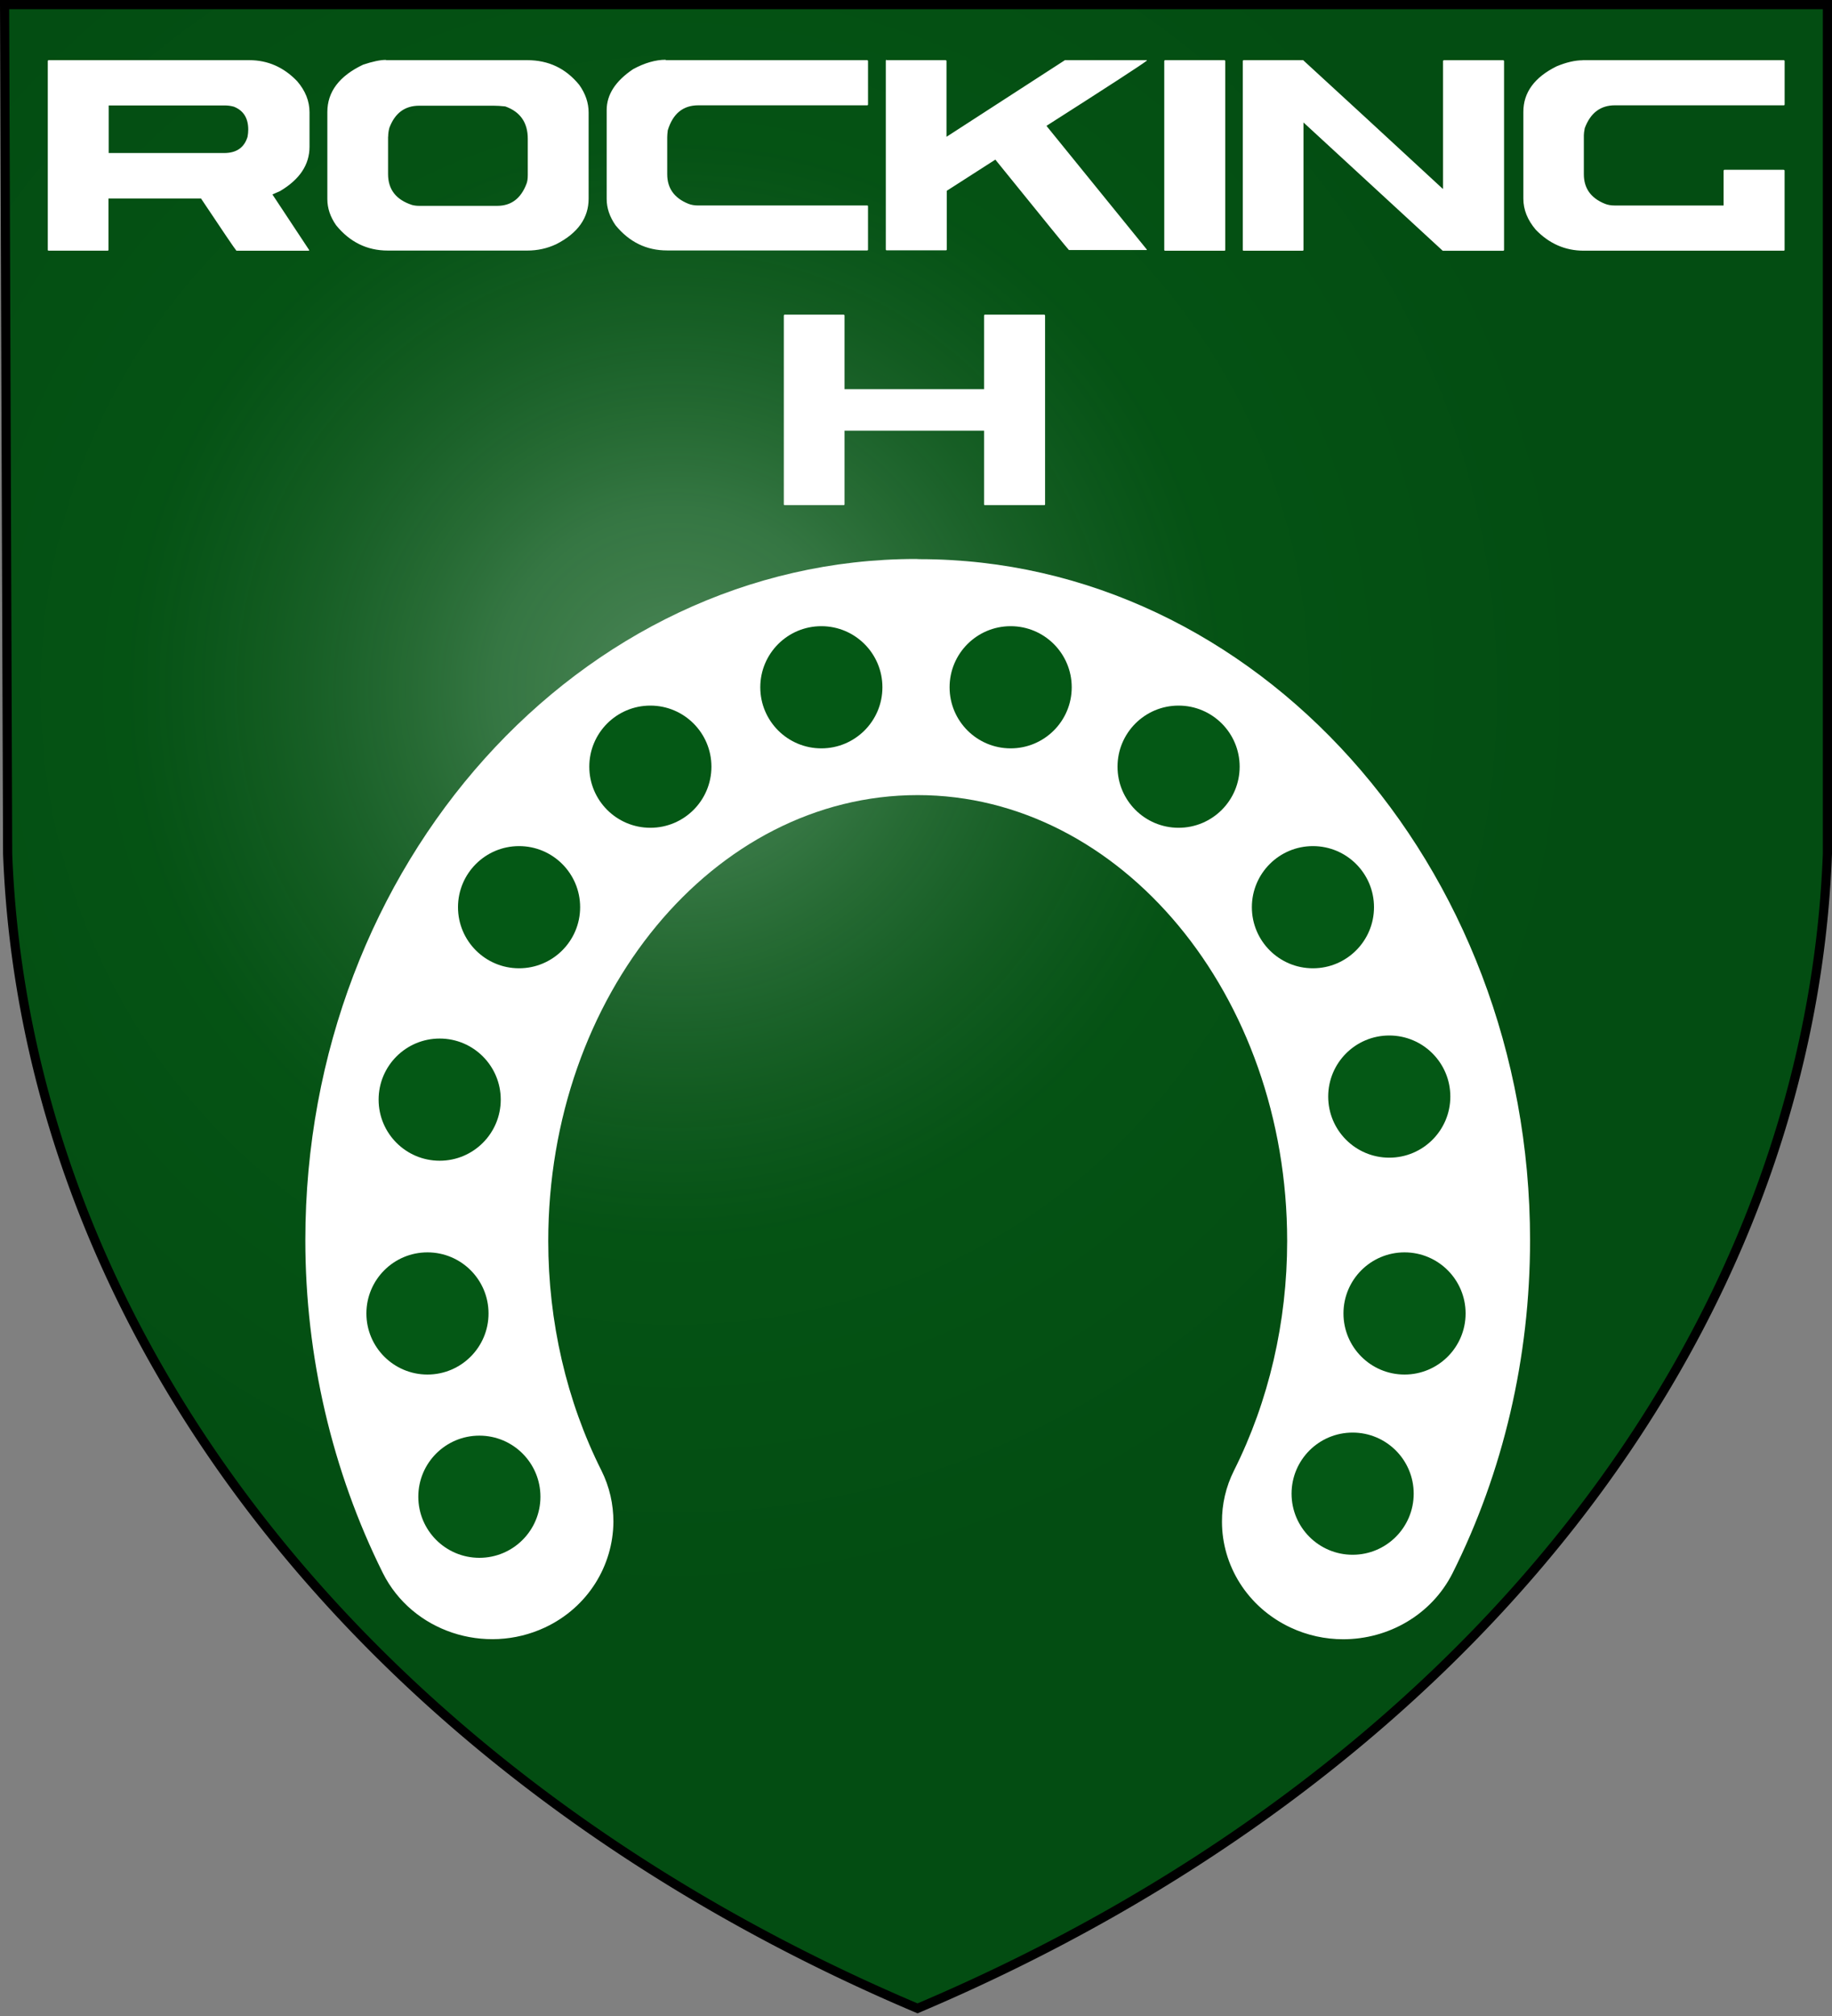
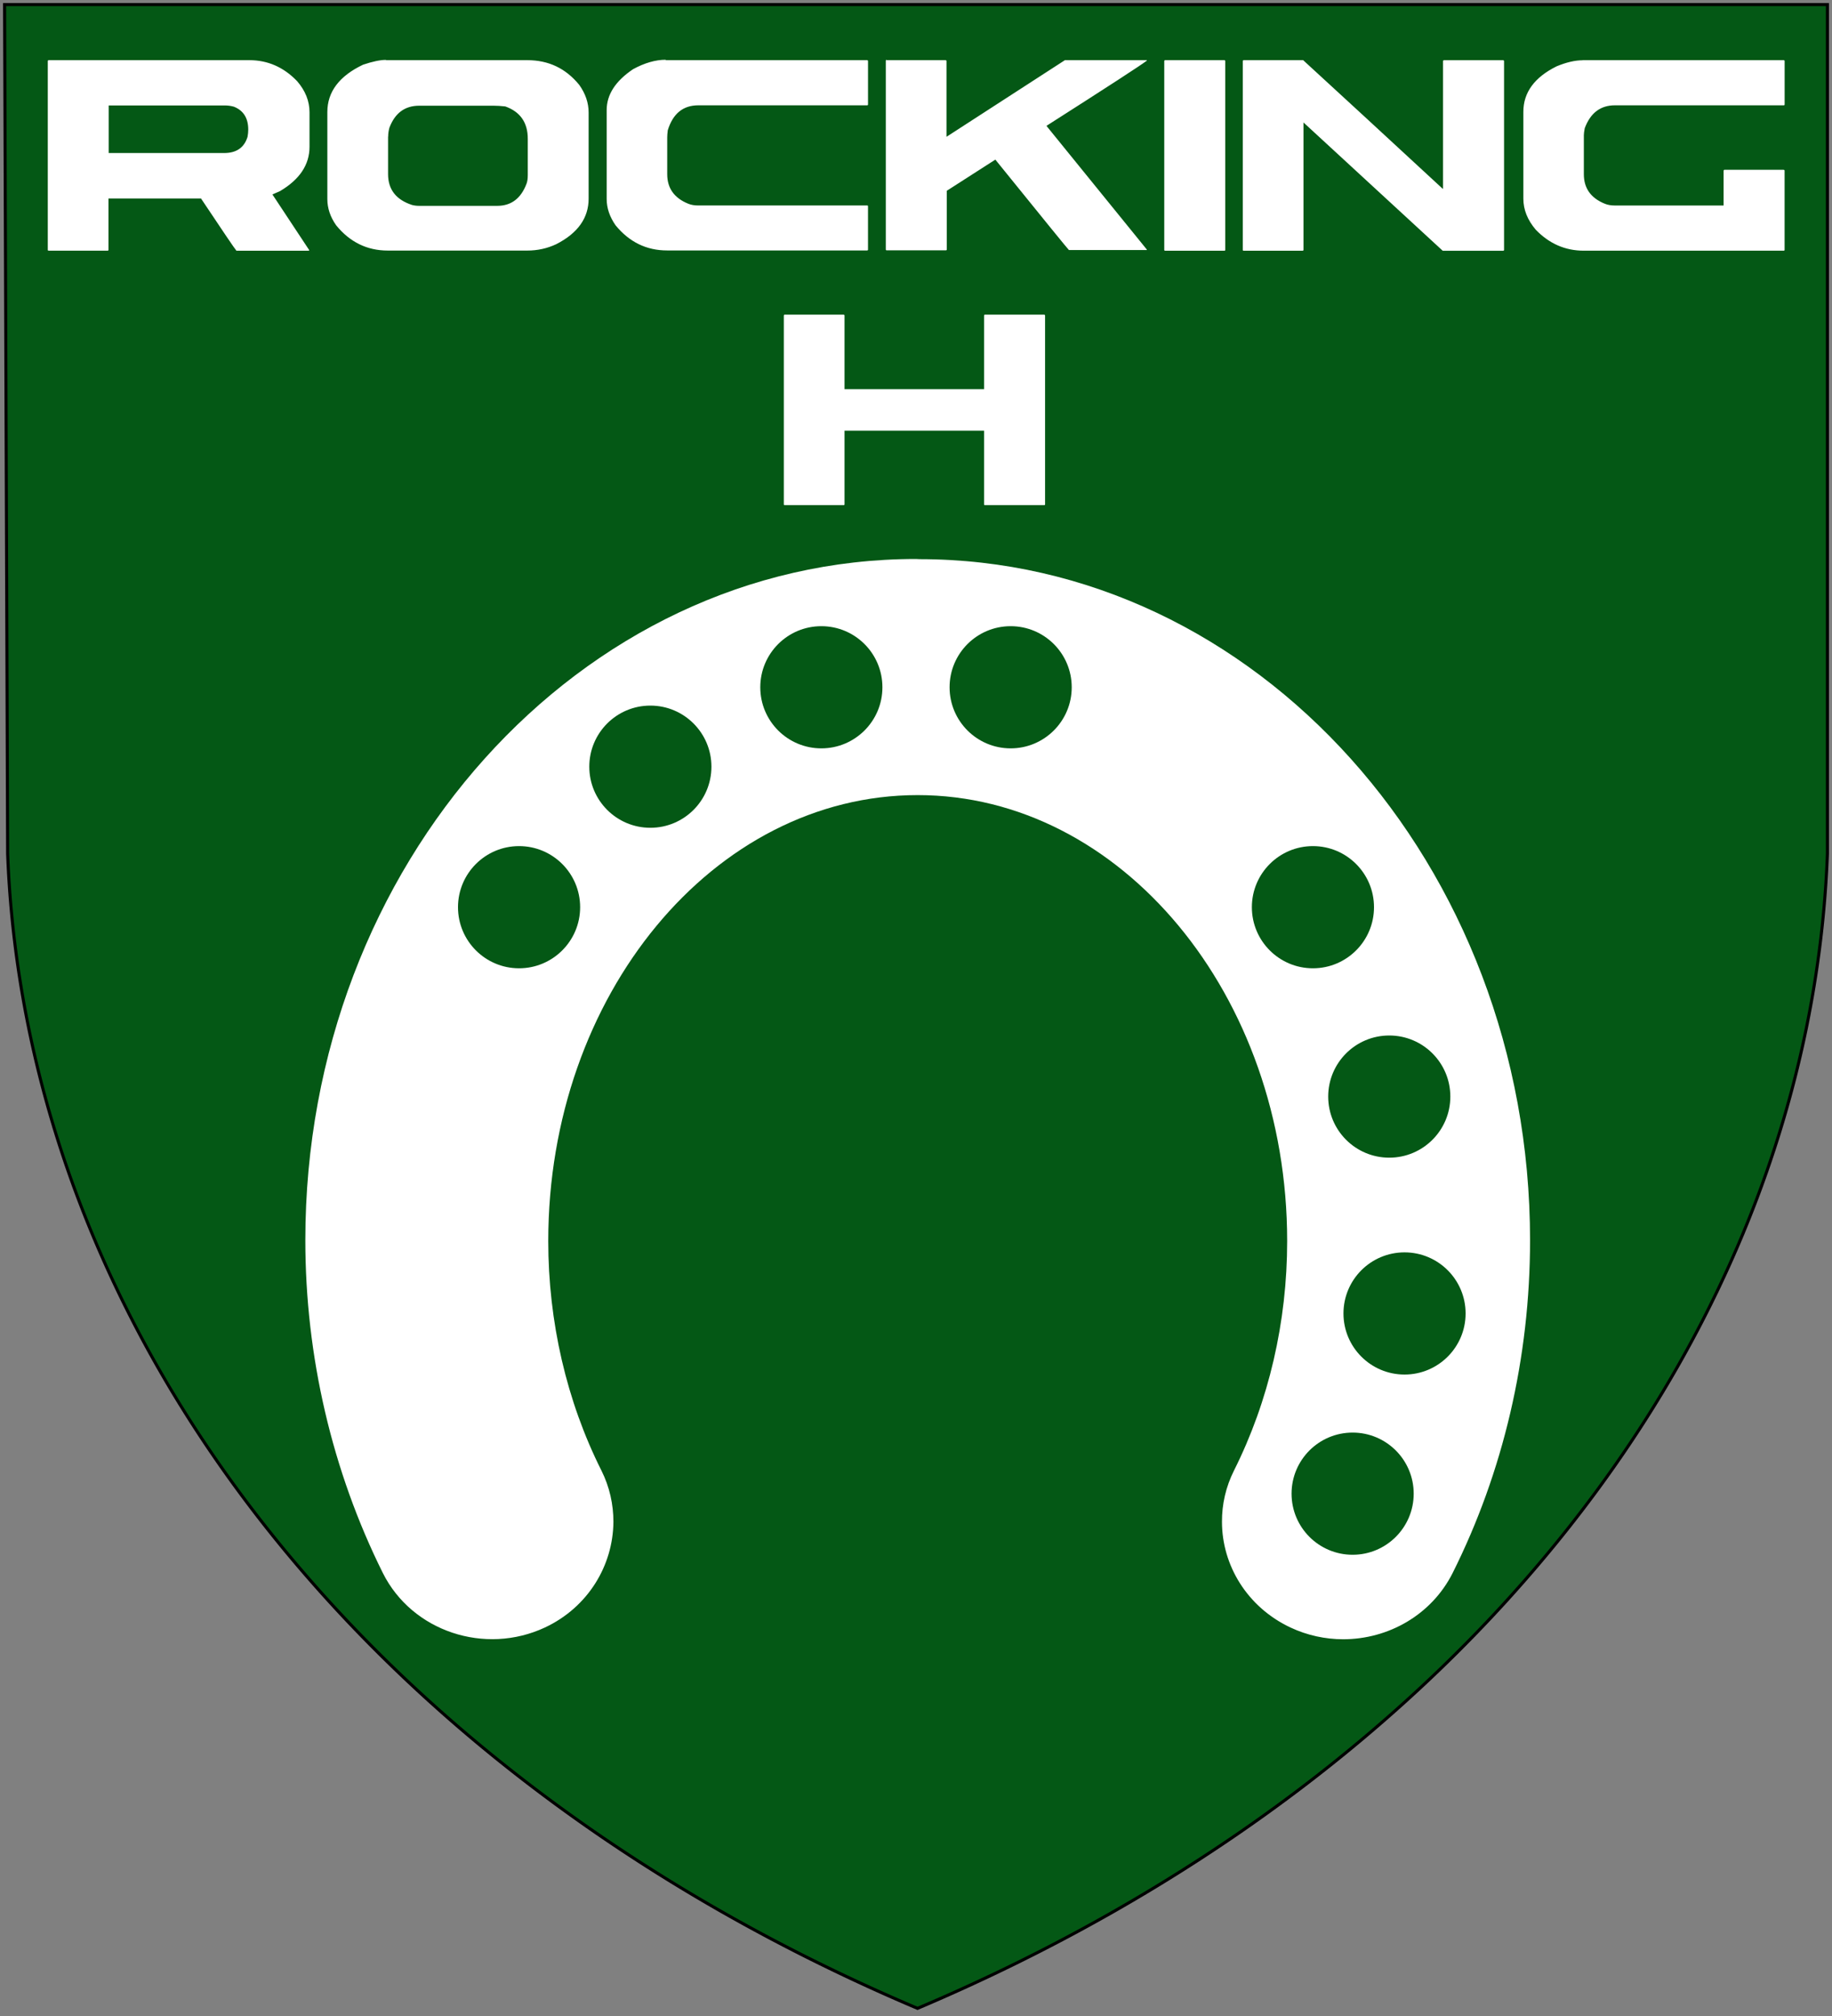
<svg xmlns="http://www.w3.org/2000/svg" width="600" height="660" stroke="#000" version="1.1">
  <rect width="100%" height="100%" fill="#808080" stroke="none" />
  <title>GeoBrol - Blason du Rocking H, La tour sombre (fictif)</title>
  <style>.h{fill:#fff;stroke-width:0}.b{fill:#045815}</style>
  <defs>
    <radialGradient id="G" cx="221" cy="226" r="300" gradientUnits="userSpaceOnUse">
      <stop stop-color="#e8ebe9" stop-opacity=".31" offset="0" />
      <stop stop-color="#c7cfc9" stop-opacity=".25" offset=".2" />
      <stop stop-color="#0f2d11" stop-opacity=".13" offset=".6" />
      <stop stop-opacity=".13" offset="1" />
    </radialGradient>
  </defs>
  <path class="b" d="m1.5 1.5h597v278a570 445 0 0 1-298 378 570 445 0 0 1-298-378z" />
-   <path d="m1.5 1.5h597v278a570 445 0 0 1-298 378 570 445 0 0 1-298-378z" fill="url(#G)" stroke-width="3" />
  <g class="h">
-     <path d="m300 183c-110 0-200 99.9-200 223 0 38 8.77 75.6 25.4 109 9.57 19.1 33.4 27 53.1 17.8 14.1-6.62 22.3-20.3 22.4-34.6 0-5.64-1.23-11.4-3.94-16.8-11.4-22.7-17.4-48.7-17.4-75.1 0-80.4 54.1-146 121-146 66.5 0 121 65.4 121 146 0 26.5-6.02 52.4-17.4 75.1-2.71 5.4-3.98 11.1-3.95 16.8 0 14.2 8.2 27.9 22.4 34.6 5.57 2.62 11.5 3.86 17.3 3.86 14.8 0 28.9-7.97 35.8-21.6 16.6-33.1 25.4-70.6 25.4-109-0.014-123-89.8-223-200-223z" />
+     <path d="m300 183c-110 0-200 99.9-200 223 0 38 8.77 75.6 25.4 109 9.57 19.1 33.4 27 53.1 17.8 14.1-6.62 22.3-20.3 22.4-34.6 0-5.64-1.23-11.4-3.94-16.8-11.4-22.7-17.4-48.7-17.4-75.1 0-80.4 54.1-146 121-146 66.5 0 121 65.4 121 146 0 26.5-6.02 52.4-17.4 75.1-2.71 5.4-3.98 11.1-3.95 16.8 0 14.2 8.2 27.9 22.4 34.6 5.57 2.62 11.5 3.86 17.3 3.86 14.8 0 28.9-7.97 35.8-21.6 16.6-33.1 25.4-70.6 25.4-109-0.014-123-89.8-223-200-223" />
    <path d="m16 19.7h65.7c5.96 0 11.2 2.28 15.6 6.86 2.71 3.14 4.07 6.53 4.07 10.2v11.3c0 5.85-3.22 10.7-9.65 14.5l-2.5 1.1 12.1 18.3-0.291 0.116h-23.6c-0.581-0.659-4.44-6.37-11.6-17.1h-30.3v16.8c0 0.194-0.097 0.291-0.291 0.291h-19.3c-0.194 0-0.291-0.097-0.291-0.291v-61.8c0.039-0.193 0.136-0.29 0.291-0.29zm19.6 14.8v15.6h37.8c4.03 0 6.58-1.76 7.67-5.29 0.155-0.813 0.233-1.61 0.233-2.38 0-3.76-1.57-6.26-4.71-7.5-0.969-0.271-1.96-0.407-2.96-0.407h-38.1zm90.8-14.8h46.3c6.97 0 12.6 2.69 17 8.08 2.05 2.87 3.08 5.89 3.08 9.06v28.2c0 6.31-3.54 11.3-10.6 14.9-2.98 1.4-6.14 2.09-9.47 2.09h-45.7c-6.78 0-12.4-2.75-16.9-8.25-1.94-2.75-2.9-5.62-2.9-8.6v-28.5c0-6.62 3.91-11.8 11.7-15.5 3.1-1.04 5.6-1.57 7.5-1.57zm0.697 25v12.3c0 5.04 2.62 8.39 7.84 10.1 0.736 0.194 1.51 0.291 2.32 0.291h25.6c4.57 0 7.77-2.42 9.59-7.26 0.271-0.697 0.407-1.63 0.407-2.79v-11.9c0-5.31-2.46-8.85-7.38-10.6-1.43-0.155-2.69-0.233-3.78-0.233h-24.4c-4.69 0-7.94 2.4-9.76 7.21-0.271 0.968-0.407 1.96-0.407 2.96zm90.9-25h66c0.193 0.039 0.29 0.135 0.29 0.29v14.2c0 0.193-0.097 0.29-0.29 0.29h-55.3c-5 0-8.33 2.73-10 8.19-0.116 0.969-0.174 1.72-0.174 2.27v12.1c0 4.57 2.29 7.79 6.86 9.65 0.929 0.387 2.03 0.581 3.31 0.581h55.3c0.193 0 0.29 0.077 0.29 0.232v14.2c0 0.194-0.097 0.291-0.29 0.291h-65.5c-6.78 0-12.4-2.75-16.9-8.25-1.94-2.79-2.9-5.66-2.9-8.6v-29.1c0-5.07 2.89-9.53 8.66-13.4 3.76-2.05 7.34-3.08 10.7-3.08zm72.3 0h19.4c0.193 0.039 0.29 0.135 0.29 0.29v24.8l38.8-25.1h26.8v0.174c-1.67 1.32-12.6 8.42-32.8 21.3v0.116l32.8 40.4v0.175h-25.5c-0.271-0.194-8.31-10.1-24.1-29.6l-15.9 10.2v19.2c0 0.194-0.097 0.291-0.29 0.291h-19.4c-0.193 0-0.29-0.097-0.29-0.291v-61.8c0.039-0.193 0.135-0.29 0.29-0.29zm91.3 0h19.4c0.193 0.039 0.29 0.135 0.29 0.29v61.8c0 0.194-0.097 0.291-0.29 0.291h-19.4c-0.193 0-0.29-0.097-0.29-0.291v-61.8c0.039-0.193 0.135-0.29 0.29-0.29zm25.7 0h19.5c11.9 10.9 27.1 24.9 45.7 42.1h0.116v-41.8c0.039-0.193 0.136-0.29 0.291-0.29h19.4c0.194 0.039 0.291 0.135 0.291 0.29v61.8c0 0.194-0.097 0.291-0.291 0.291h-19.8l-45.6-42v41.7c0 0.194-0.097 0.291-0.29 0.291h-19.3c-0.194 0-0.291-0.097-0.291-0.291v-61.8c0.039-0.193 0.136-0.29 0.291-0.29zm111 0h65.9c0.194 0.039 0.291 0.135 0.291 0.29v14.2c0 0.193-0.097 0.29-0.291 0.29h-55.3c-4.73 0-8.02 2.5-9.88 7.5-0.193 1.05-0.29 1.8-0.29 2.27v12.8c0 4.57 2.28 7.79 6.86 9.65 0.93 0.387 2.03 0.581 3.31 0.581h35.6v-11.4c0.039-0.193 0.135-0.29 0.29-0.29h19.4c0.194 0.039 0.291 0.135 0.291 0.29v25.9c0 0.194-0.097 0.291-0.291 0.291h-65.5c-6.04 0-11.3-2.29-15.7-6.86-2.71-3.18-4.07-6.56-4.07-10.2v-28.4c0-6.31 3.62-11.3 10.9-14.9 3.18-1.32 6.02-1.98 8.54-1.98z" />
    <path d="m257 103h19.3c0.193 0.039 0.29 0.135 0.29 0.29v24.1h45.7v-24.1c0.039-0.193 0.136-0.29 0.291-0.29h19.4c0.194 0.039 0.291 0.135 0.291 0.29v61.8c0 0.194-0.097 0.291-0.291 0.291h-19.4c-0.194 0-0.291-0.097-0.291-0.291v-24.1h-45.7v24.1c0 0.194-0.097 0.291-0.29 0.291h-19.3c-0.194 0-0.291-0.097-0.291-0.291v-61.8c0.039-0.193 0.136-0.29 0.291-0.29z" />
    <g class="b">
-       <circle cx="157" cy="490" r="20" />
-       <circle cx="140" cy="430" r="20" />
-       <circle cx="144" cy="360" r="20" />
      <circle cx="170" cy="297" r="20" />
      <circle cx="213" cy="251" r="20" />
      <circle cx="269" cy="225" r="20" />
      <circle cx="331" cy="225" r="20" />
-       <circle cx="386" cy="251" r="20" />
      <circle cx="430" cy="297" r="20" />
      <circle cx="455" cy="359" r="20" />
      <circle cx="460" cy="430" r="20" />
      <circle cx="443" cy="489" r="20" />
    </g>
  </g>
</svg>